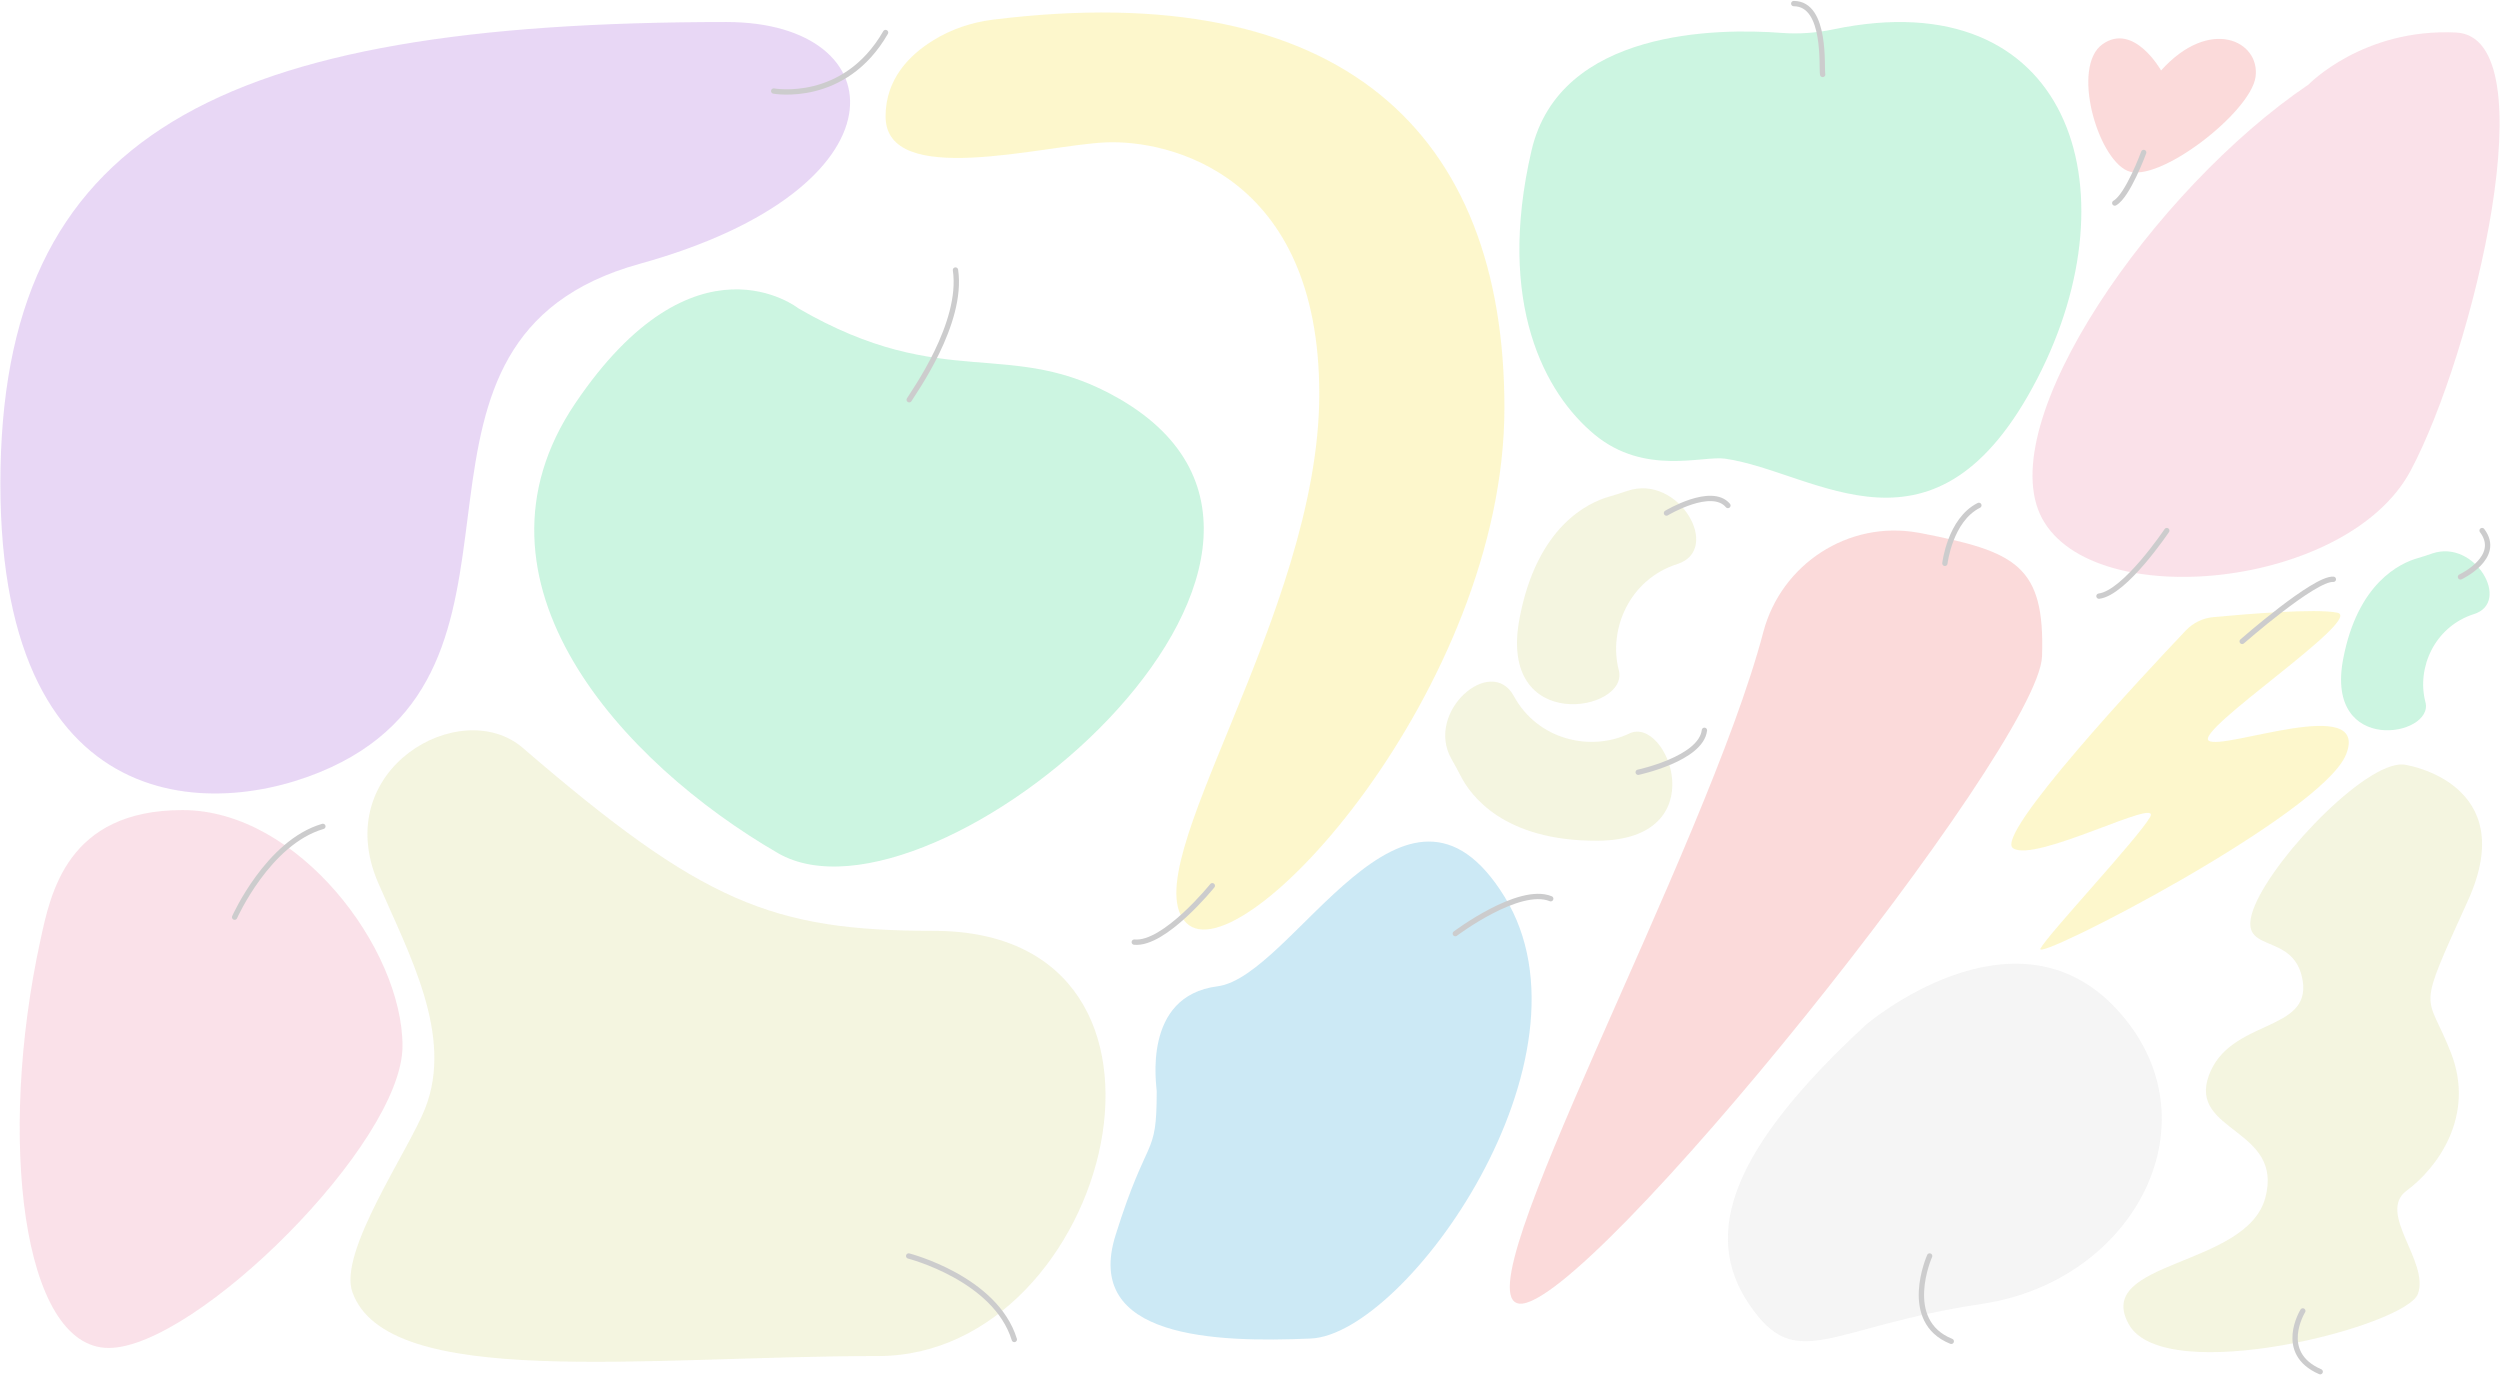
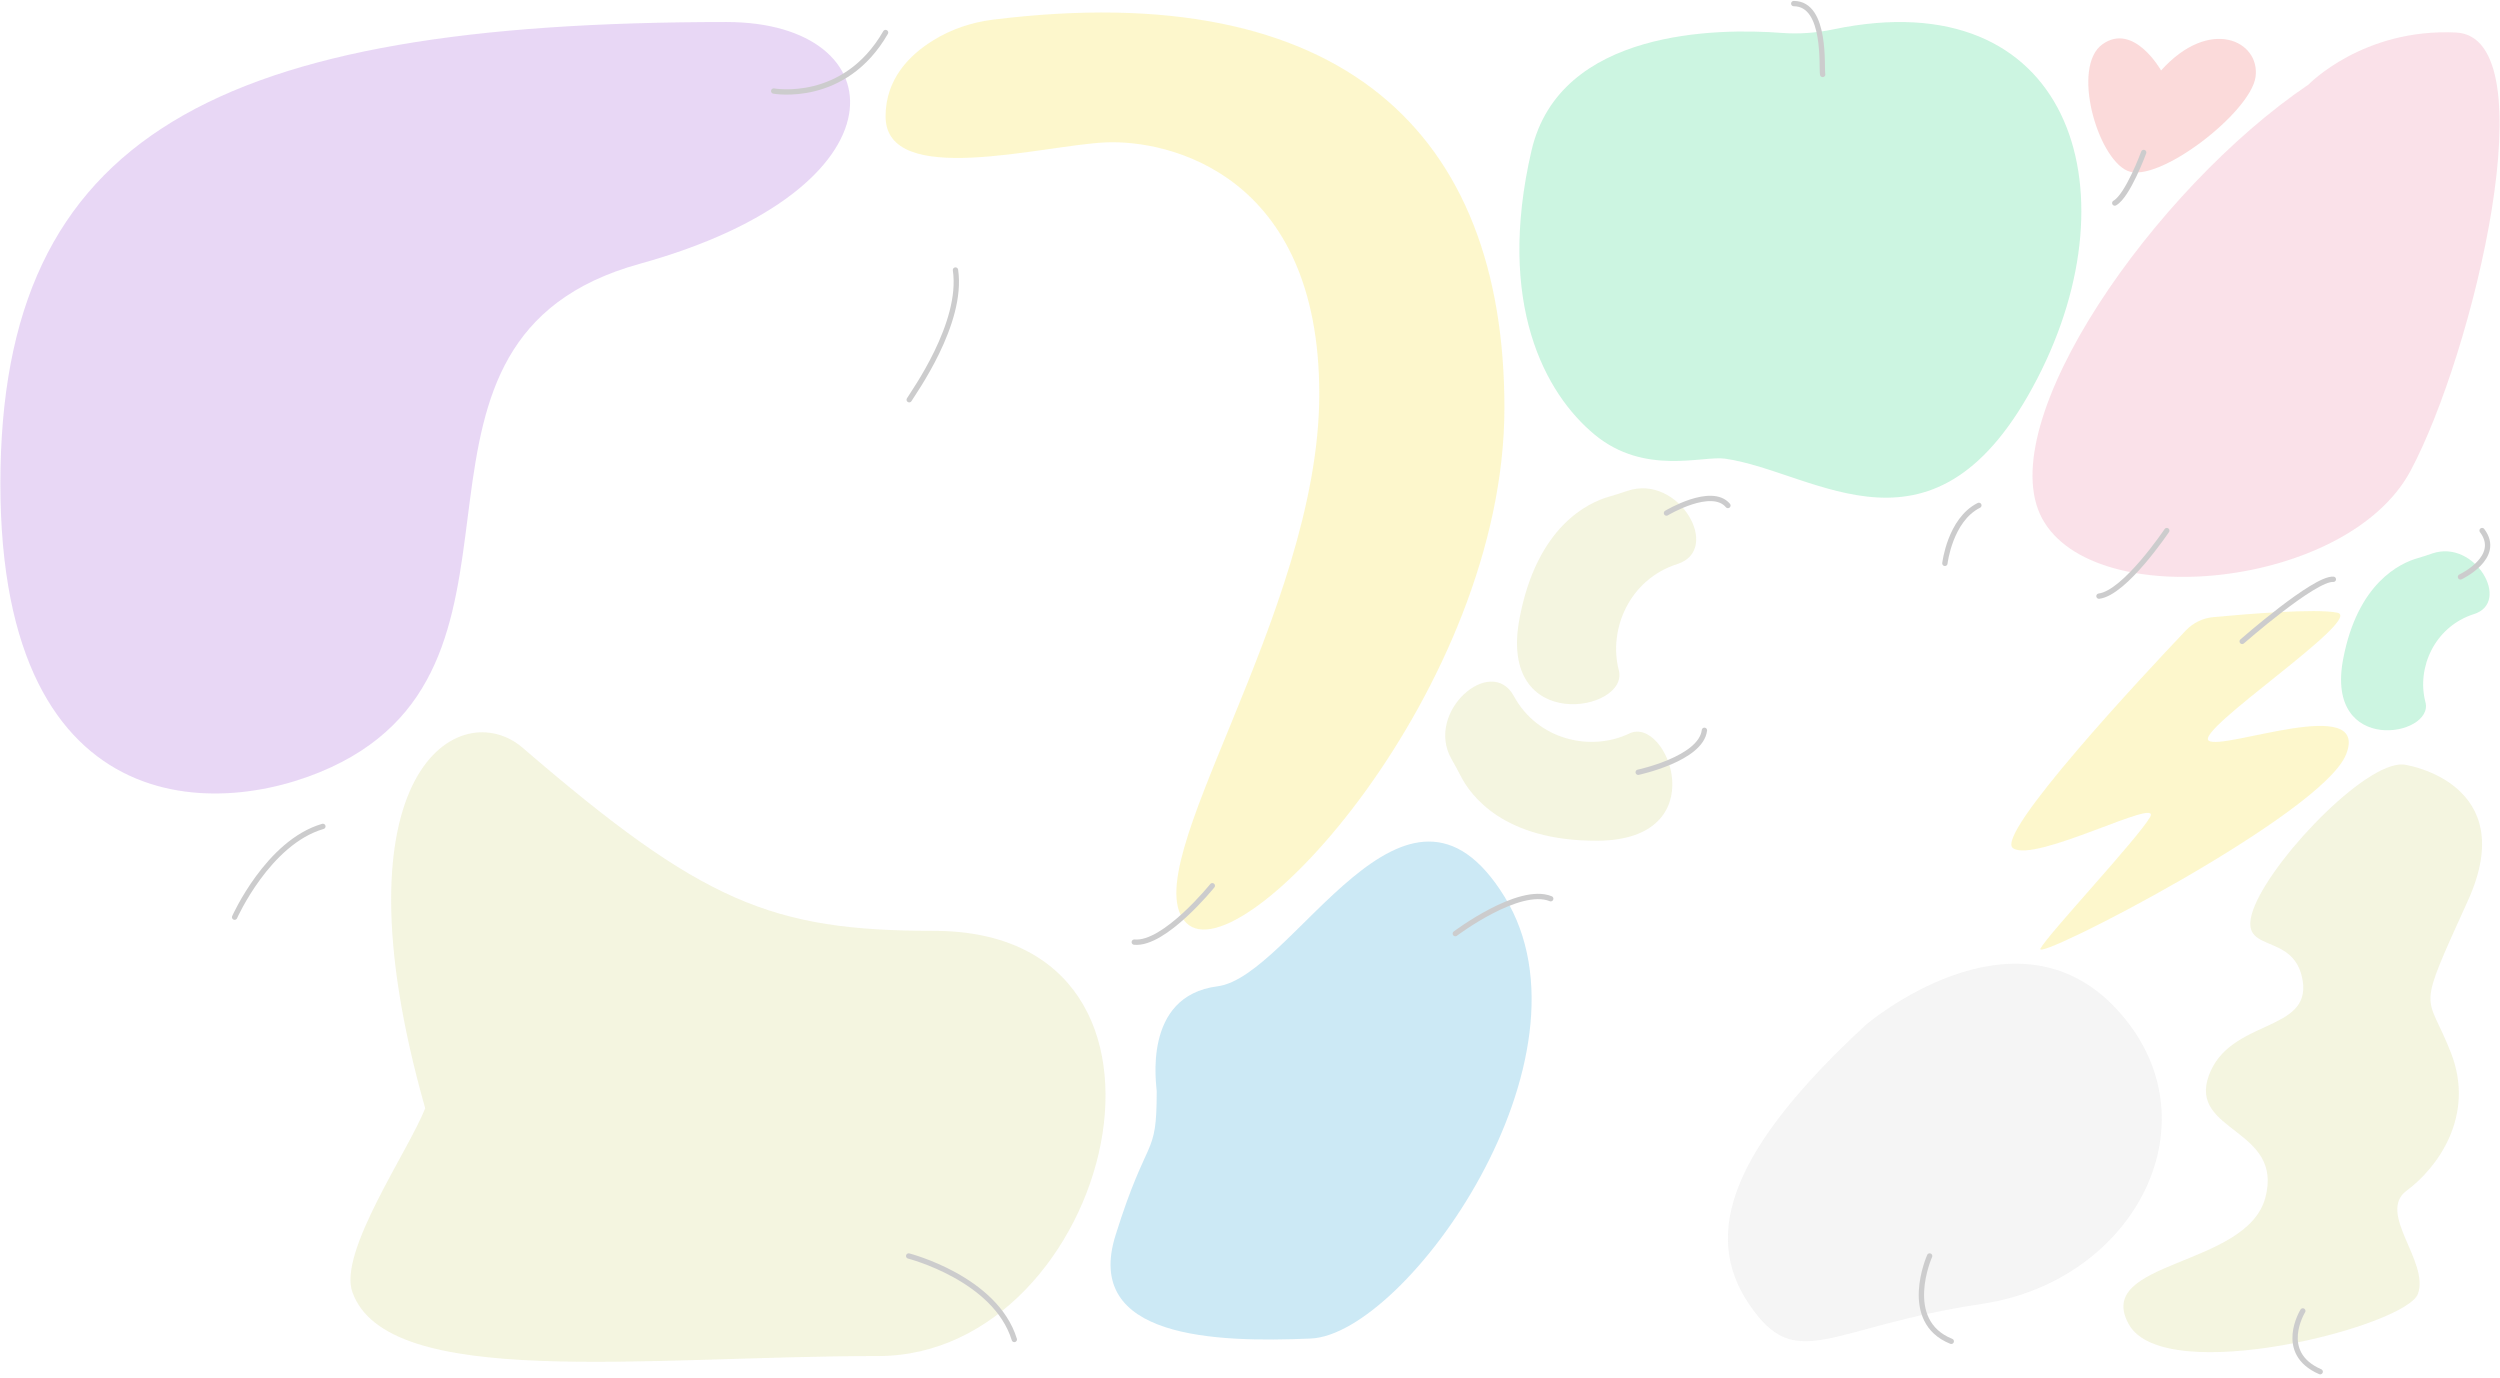
<svg xmlns="http://www.w3.org/2000/svg" width="784" height="432" viewBox="0 0 784 432" fill="none">
  <g opacity="0.2">
    <path d="M227.817 6.908C68.168 6.908 0.121 41.951 0.121 151.7C0.121 261.448 72.496 257.036 107.164 238.974C175.211 203.598 115.322 106.335 200.598 82.737C285.875 59.14 281.297 6.908 227.817 6.908Z" fill="#8C36CF" />
    <path d="M242.633 28.551C242.633 28.551 264.816 32.63 277.717 10.197" stroke="#020203" stroke-width="1.67" stroke-miterlimit="10" stroke-linecap="round" stroke-linejoin="round" />
-     <path d="M12.649 294.95C15.853 280.176 20.972 254.039 57.264 254.039C93.555 254.039 126.226 297.572 126.226 328.037C126.226 358.502 61.301 422.719 34.082 422.719C6.864 422.719 -0.794 356.712 12.649 294.95Z" fill="#E56B8F" />
    <path d="M73.578 287.625C73.578 287.625 84.024 264.152 101.255 259.158" stroke="#020203" stroke-width="1.67" stroke-miterlimit="10" stroke-linecap="round" stroke-linejoin="round" />
-     <path d="M133.343 347.556C142.291 324.749 128.349 299.362 118.61 276.888C103.169 241.22 144.538 217.789 163.974 234.562C220.201 283.006 241.967 291.912 292.784 291.912C382.597 291.912 348.594 425.258 275.346 425.258C202.097 425.258 121.357 435.996 110.494 405.156C106.041 392.629 128.14 360.833 133.343 347.556Z" fill="#C8CB64" />
+     <path d="M133.343 347.556C103.169 241.22 144.538 217.789 163.974 234.562C220.201 283.006 241.967 291.912 292.784 291.912C382.597 291.912 348.594 425.258 275.346 425.258C202.097 425.258 121.357 435.996 110.494 405.156C106.041 392.629 128.14 360.833 133.343 347.556Z" fill="#C8CB64" />
    <path d="M284.959 393.878C284.959 393.878 312.178 400.87 318.087 420.056" stroke="#020203" stroke-width="1.67" stroke-miterlimit="10" stroke-linecap="round" stroke-linejoin="round" />
    <path d="M362.745 342.229C362.745 340.647 358 312.346 381.806 309.308C405.612 306.27 440.78 230.815 471.827 281.216C502.875 331.574 440.988 418.474 411.064 419.764C381.14 421.054 339.647 419.764 349.843 387.343C359.998 354.922 362.745 363.704 362.745 342.229Z" fill="#0090CD" />
    <path d="M456.387 292.785C456.387 292.785 476.322 277.761 486.31 281.84" stroke="#020203" stroke-width="1.67" stroke-miterlimit="10" stroke-linecap="round" stroke-linejoin="round" />
    <path d="M311.428 6.16C304.727 6.993 298.235 9.157 292.533 12.736C285.25 17.231 277.717 24.764 277.717 36.5C277.717 59.182 326.785 45.573 346.679 44.658C366.573 43.742 413.727 54.646 413.727 123.567C413.727 192.487 354.919 272.312 372.025 289.417C389.13 306.522 471.785 215.627 471.785 127.895C471.785 41.578 420.927 -7.407 311.428 6.16Z" fill="#F4D900" />
    <path d="M380.182 277.763C380.182 277.763 365.199 296.366 355.71 295.451" stroke="#020203" stroke-width="1.67" stroke-miterlimit="10" stroke-linecap="round" stroke-linejoin="round" />
    <path d="M575.002 9.197C569.634 10.321 564.182 10.737 558.73 10.321C538.961 8.823 489.143 9.031 480.278 47.237C469.166 95.14 484.482 123.44 500.13 136.342C515.779 149.244 534.008 142.835 540.958 143.833C569.55 147.912 606.966 180.583 638.929 118.654C669.81 58.931 648.917 -6.202 575.002 9.197Z" fill="#00CB67" />
    <path d="M571.589 23.347C571.132 21.516 572.963 1.123 562.517 1.123" stroke="#020203" stroke-width="1.67" stroke-miterlimit="10" stroke-linecap="round" stroke-linejoin="round" />
    <path d="M677.715 22.099C677.715 22.099 669.183 6.908 659.361 13.859C649.539 20.809 657.613 49.318 667.144 53.563C676.674 57.808 705.849 35.251 707.347 24.097C708.846 12.86 693.03 5.077 677.715 22.099Z" fill="#E94747" />
    <path d="M672.262 47.818C672.262 47.818 667.268 61.428 663.189 63.675" stroke="#020203" stroke-width="1.67" stroke-miterlimit="10" stroke-linecap="round" stroke-linejoin="round" />
    <path d="M723.953 26.51C675.634 59.18 624.276 132.679 640.424 162.603C656.572 192.527 736.189 184.536 755.916 147.703C775.643 110.871 799.449 11.527 770.191 10.195C740.975 8.822 723.953 26.51 723.953 26.51Z" fill="#E56B8F" />
    <path d="M679.504 166.391C679.504 166.391 666.395 185.951 658.237 186.95" stroke="#020203" stroke-width="1.67" stroke-miterlimit="10" stroke-linecap="round" stroke-linejoin="round" />
    <path d="M694.114 193.526C690.826 193.817 687.746 195.316 685.457 197.729C672.014 211.88 625.36 261.864 631.27 265.984C638.137 270.812 678.132 249.503 674.262 256.245C670.391 262.988 642.59 292.62 639.885 297.448C637.179 302.276 728.491 255.413 735.774 236.476C743.099 217.582 697.568 235.353 692.699 232.315C687.829 229.235 741.434 194.025 733.027 192.153C726.576 190.738 704.269 192.569 694.114 193.526Z" fill="#F4D900" />
    <path d="M703.146 201.142C703.146 201.142 725.829 181.248 731.739 181.665" stroke="#020203" stroke-width="1.67" stroke-miterlimit="10" stroke-linecap="round" stroke-linejoin="round" />
    <path d="M762.824 173.547C761.284 174.088 759.703 174.588 758.163 175.046C752.628 176.627 739.351 182.828 734.815 206.676C729.03 237.141 763.448 230.94 760.618 220.202C757.788 209.464 763.448 196.521 775.851 192.567C787.587 188.863 776.184 169.053 762.824 173.547Z" fill="#00CB67" />
    <path d="M771.606 180.915C771.606 180.915 784.716 174.755 778.39 166.39" stroke="#020203" stroke-width="1.67" stroke-miterlimit="10" stroke-linecap="round" stroke-linejoin="round" />
    <path d="M754.751 239.929C754.751 239.929 790.585 245.673 773.979 282.339C757.373 319.005 760.953 310.431 768.652 330.242C776.351 350.052 764.24 366.367 754.751 373.359C745.304 380.351 761.827 395.5 758.289 405.697C754.751 415.893 678.839 435.412 667.602 415.311C656.365 395.209 704.434 397.539 710.386 375.69C716.337 353.84 686.205 355.088 692.698 337.276C699.19 319.463 724.786 323.833 722.122 307.518C719.459 291.204 700.356 300.235 707.14 283.92C714.007 267.606 743.806 237.016 754.751 239.929Z" fill="#C8CB64" />
    <path d="M722.163 411.107C722.163 411.107 714.006 424.259 727.615 430.169" stroke="#020203" stroke-width="1.67" stroke-miterlimit="10" stroke-linecap="round" stroke-linejoin="round" />
    <path d="M585.198 321.336C585.198 321.336 631.478 281.882 663.649 316.342C695.862 350.802 670.016 401.66 621.489 408.902C572.962 416.143 563.431 431.168 548.448 408.902C533.466 386.636 543.454 359.875 585.198 321.336Z" fill="#CBCBCB" />
    <path d="M605.133 393.878C605.133 393.878 596.06 414.271 611.917 420.639" stroke="#020203" stroke-width="1.67" stroke-miterlimit="10" stroke-linecap="round" stroke-linejoin="round" />
-     <path d="M552.984 198.187C558.603 176.878 579.662 163.185 601.345 167.014C601.761 167.097 602.177 167.181 602.552 167.222C632.101 173.007 641.341 177.252 640.383 205.803C639.426 234.353 497.423 411.191 476.447 408.819C457.469 406.696 534.797 267.273 552.984 198.187Z" fill="#E94747" />
    <path d="M609.918 176.67C609.918 176.67 611.5 163.019 620.572 158.482" stroke="#020203" stroke-width="1.67" stroke-miterlimit="10" stroke-linecap="round" stroke-linejoin="round" />
    <path d="M510.326 153.947C508.453 154.571 506.58 155.195 504.666 155.736C498.007 157.609 481.984 165.1 476.532 193.9C469.54 230.65 511.034 223.158 507.663 210.215C504.291 197.272 511.075 181.623 526.016 176.878C540.208 172.342 526.433 148.453 510.326 153.947Z" fill="#C8CB64" />
    <path d="M522.604 160.897C522.604 160.897 536.712 152.407 541.873 158.525" stroke="#020203" stroke-width="1.67" stroke-miterlimit="10" stroke-linecap="round" stroke-linejoin="round" />
    <path d="M455.181 238.016C456.138 239.723 457.137 241.471 458.011 243.219C461.132 249.42 471.495 263.737 500.795 263.653C538.169 263.57 522.978 224.24 510.95 230.025C498.881 235.81 482.233 232.106 474.742 218.289C467.625 205.179 446.774 223.2 455.181 238.016Z" fill="#C8CB64" />
    <path d="M513.738 242.179C513.738 242.179 533.466 237.975 534.506 229.027" stroke="#020203" stroke-width="1.67" stroke-miterlimit="10" stroke-linecap="round" stroke-linejoin="round" />
-     <path d="M250.452 96.749C250.452 96.749 217.898 70.865 180.333 126.587C142.768 182.309 195.168 239.279 243.959 267.538C292.75 295.796 436.154 174.371 351.095 125.106C316.823 105.256 296.581 123.466 250.452 96.749Z" fill="#00CB67" />
    <path d="M285.127 125.356C286.371 123.208 302.115 101.465 299.638 84.68" stroke="#020203" stroke-width="1.67" stroke-miterlimit="10" stroke-linecap="round" stroke-linejoin="round" />
  </g>
</svg>